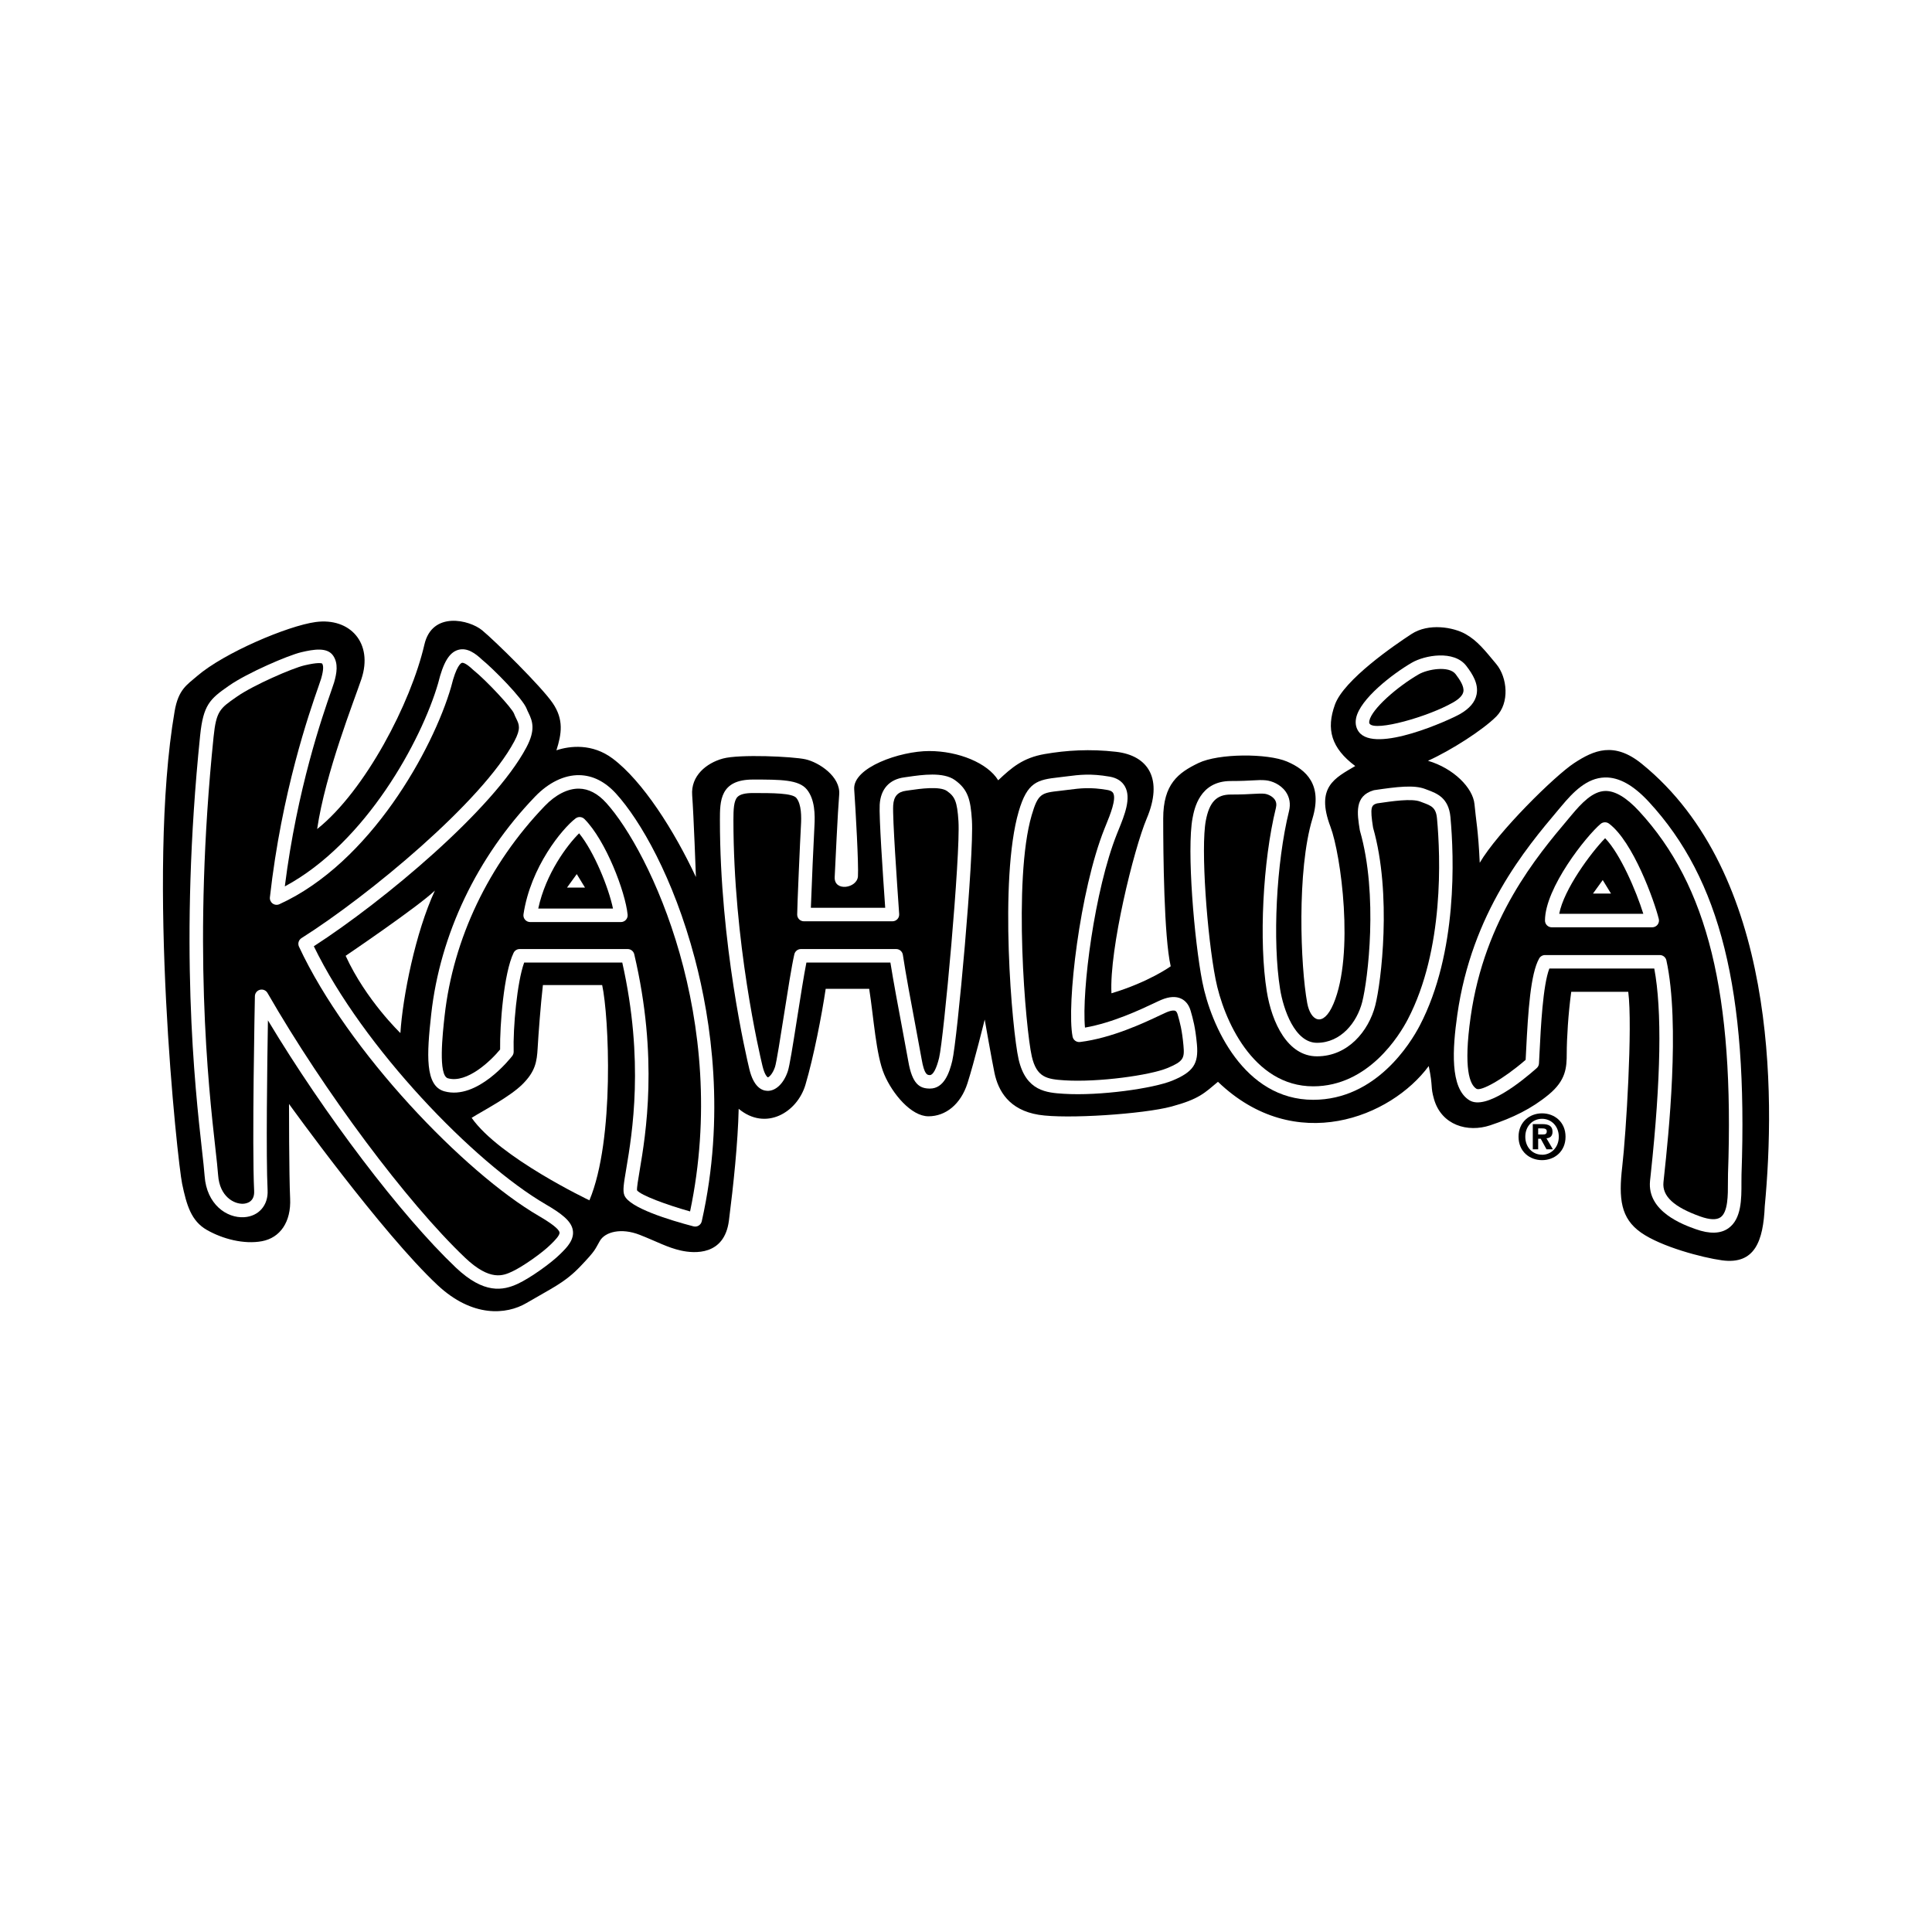
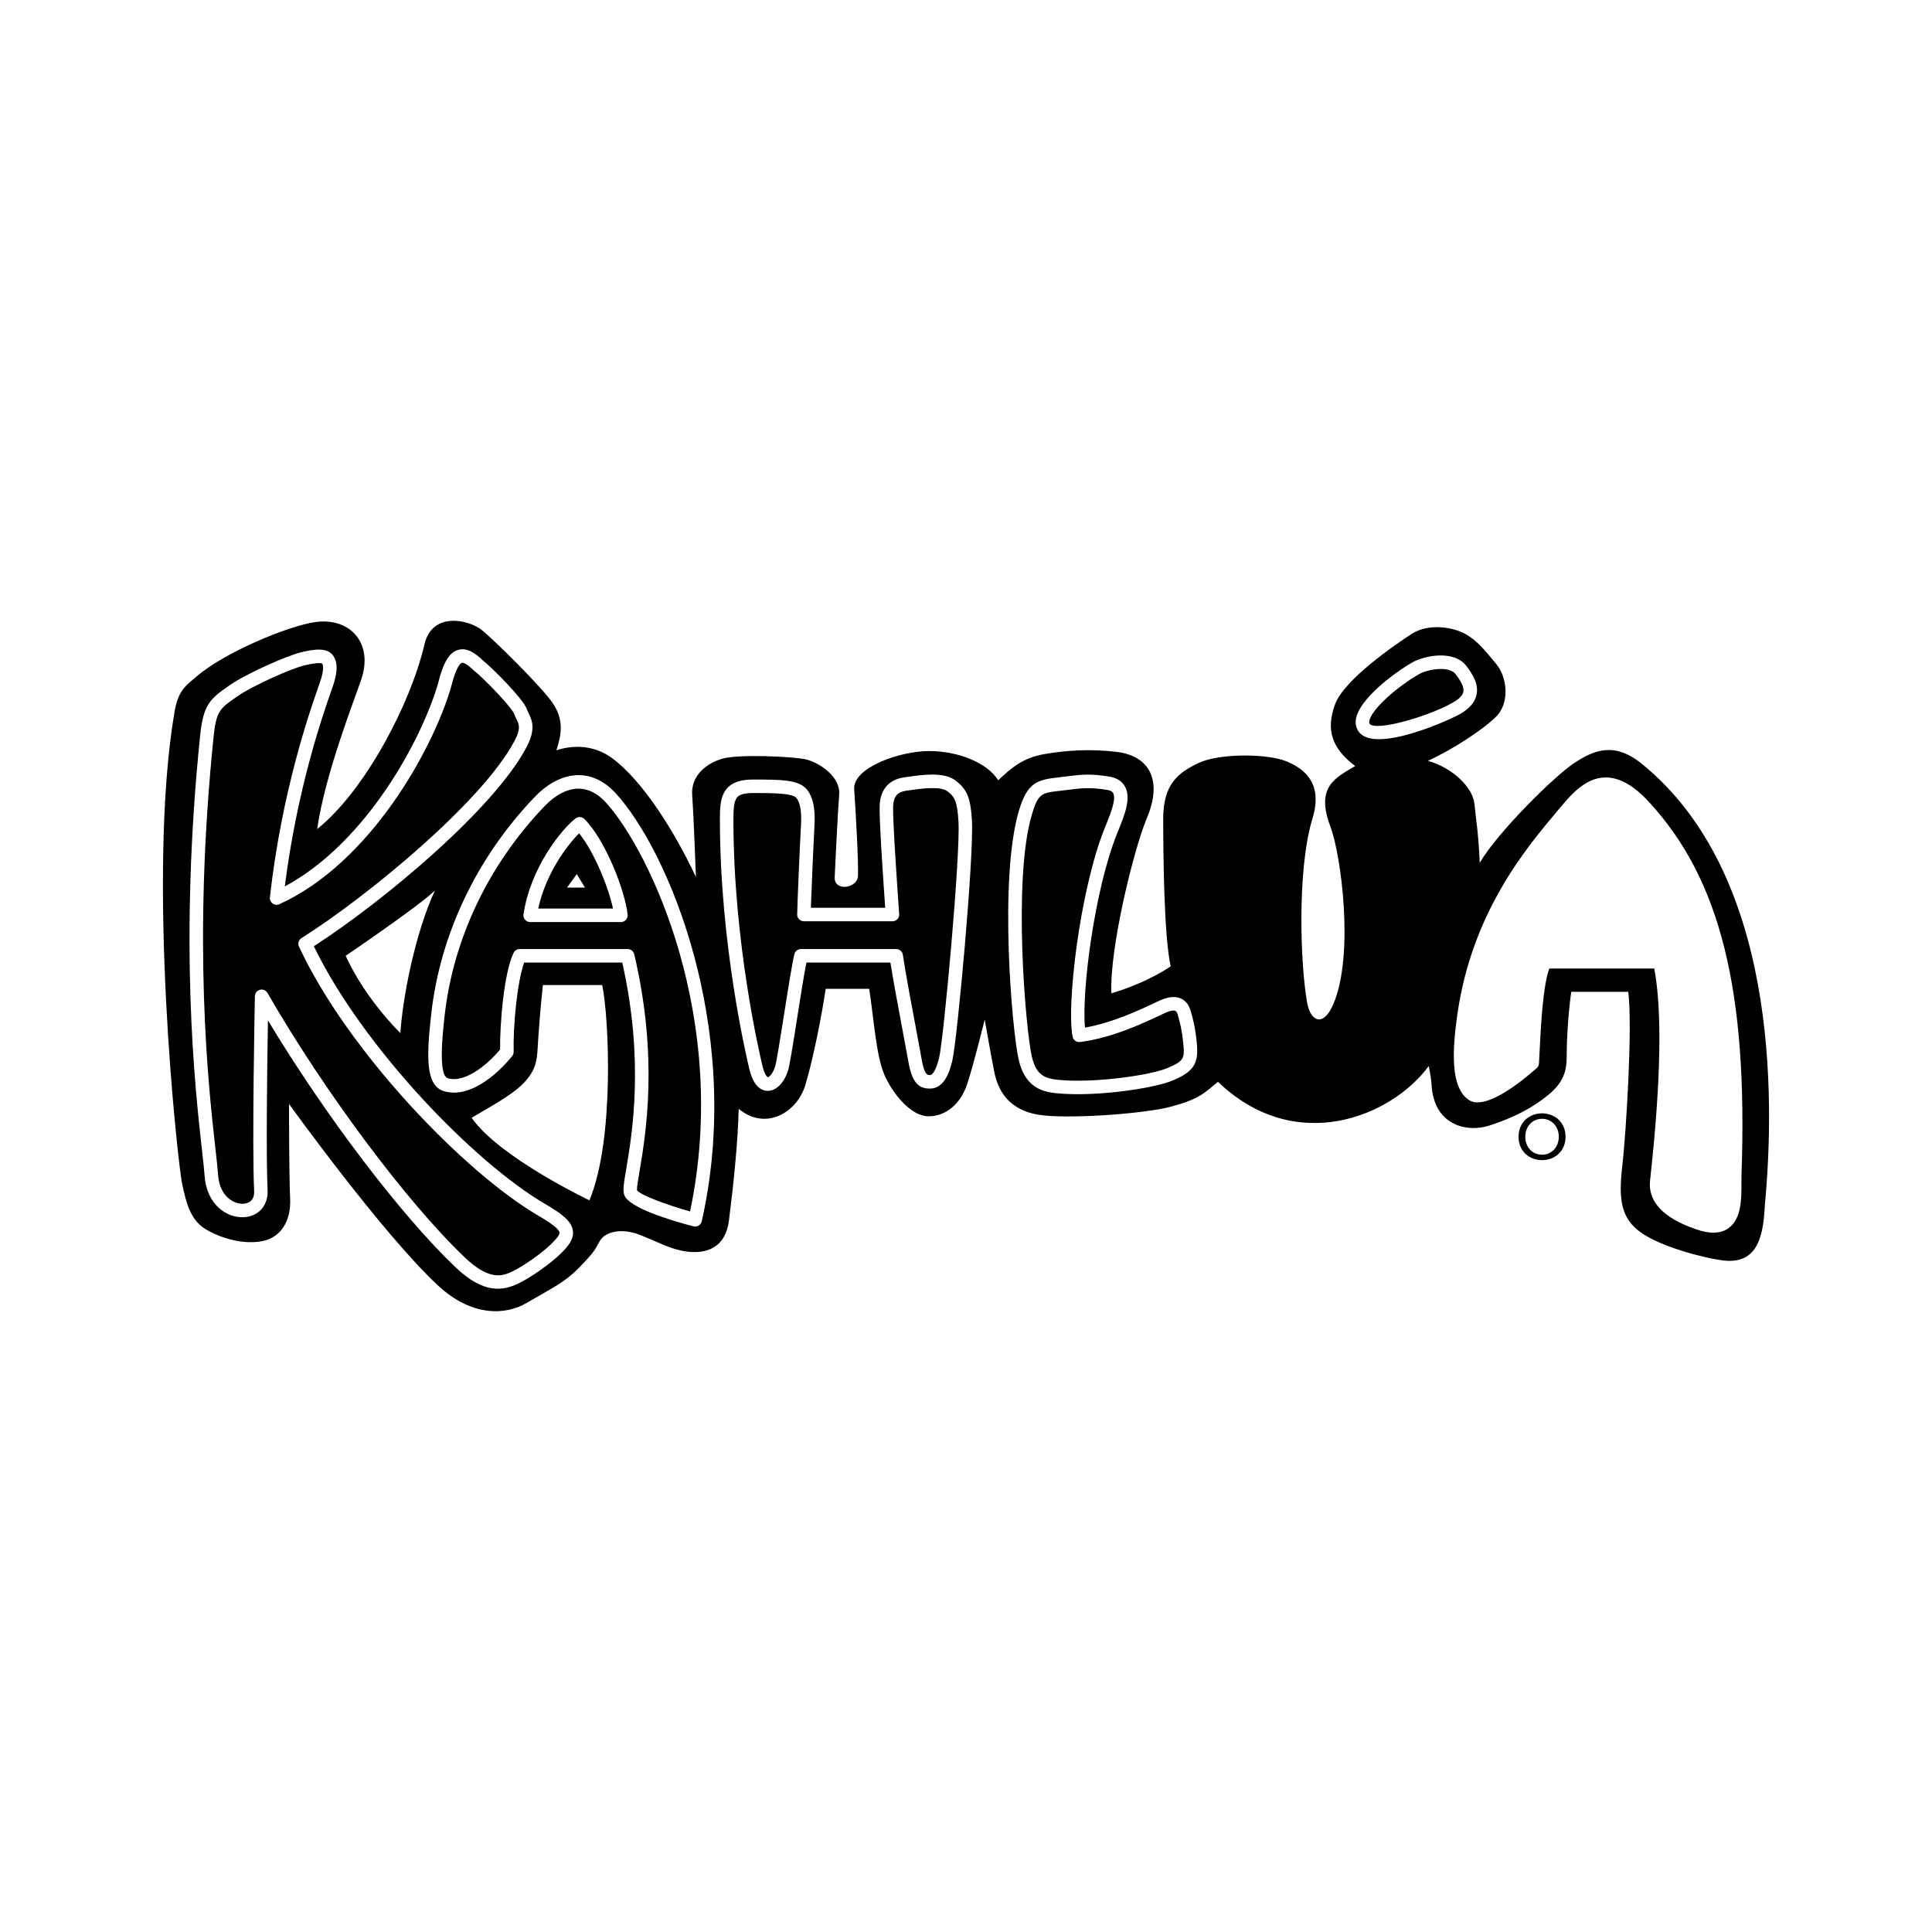
<svg xmlns="http://www.w3.org/2000/svg" version="1.0" id="Layer_1" x="0px" y="0px" width="192.756px" height="192.756px" viewBox="0 0 192.756 192.756" enable-background="new 0 0 192.756 192.756" xml:space="preserve">
  <g>
    <polygon fill-rule="evenodd" clip-rule="evenodd" fill="#FFFFFF" points="0,0 192.756,0 192.756,192.756 0,192.756 0,0  " />
    <polygon fill-rule="evenodd" clip-rule="evenodd" fill="#FFFFFF" points="8.504,8.504 184.252,8.504 184.252,184.252    8.504,184.252 8.504,8.504  " />
    <path fill-rule="evenodd" clip-rule="evenodd" d="M19.668,67.448c-1.039,0.894-1.872,1.347-2.246,3.517   c-2.817,16.344,0.299,45.011,0.749,47.144c0.449,2.133,0.898,3.705,2.469,4.604c1.572,0.898,3.705,1.459,5.5,1.121   c1.796-0.336,2.918-1.906,2.806-4.266c-0.112-2.355-0.112-9.428-0.112-9.428s9.242,12.857,14.817,18.072   c3.479,3.256,6.875,2.967,8.868,1.795c2.544-1.496,3.816-2.02,5.388-3.666c1.572-1.646,1.422-1.646,1.946-2.545   c0.524-0.896,2.126-1.318,3.966-0.598c1.722,0.674,2.769,1.271,4.116,1.57c1.347,0.301,4.34,0.525,4.79-2.992   c0.449-3.518,0.898-7.783,0.973-11.15c2.694,2.244,5.837,0.373,6.66-2.395c0.823-2.77,1.646-7.035,2.021-9.578h4.34   c0.449,2.844,0.673,6.584,1.497,8.531c0.823,1.945,2.694,4.189,4.415,4.189c1.722,0,3.218-1.197,3.892-3.293   s1.721-6.359,1.721-6.359s0.721,4.104,0.973,5.312c0.374,1.795,1.445,3.709,4.415,4.189c2.77,0.449,10.477-0.074,13.246-0.822   c2.769-0.748,3.292-1.348,4.639-2.469c7.708,7.408,17.287,3.516,21.028-1.572c0.449,2.17,0.153,1.996,0.524,3.293   c0.748,2.619,3.367,3.367,5.612,2.619s4.116-1.646,5.837-3.068c1.722-1.422,1.796-2.693,1.796-4.115s0.149-3.967,0.449-6.137h5.688   c0.449,3.441-0.225,14.219-0.599,17.436c-0.375,3.219-0.15,5.164,1.87,6.586s6.153,2.506,8.082,2.77   c3.293,0.447,4.116-1.947,4.266-5.389c1.048-11.076,1.229-33.205-12.272-44.152c-2.769-2.245-4.789-1.347-6.734-0.075   c-1.946,1.272-7.634,6.885-9.43,9.953c-0.149-3.293-0.374-4.19-0.523-5.837c-0.15-1.646-2.096-3.592-4.64-4.34   c2.319-1.048,5.463-3.068,6.81-4.415c1.347-1.347,1.122-3.892,0-5.239c-1.122-1.347-1.871-2.319-3.068-2.993   c-1.197-0.673-3.667-1.123-5.388,0c-1.722,1.123-6.735,4.565-7.634,7.034c-0.897,2.47-0.373,4.341,2.021,6.137   c-2.021,1.197-3.978,2.078-2.47,6.062c1.048,2.769,2.395,12.721,0.299,17.661c-1.027,2.422-2.29,1.715-2.619-0.074   c-0.673-3.667-1.048-13.246,0.524-18.41c1.021-3.355-0.599-4.864-2.545-5.688c-1.945-0.823-6.81-0.823-8.83,0.15   c-2.021,0.973-3.517,2.095-3.517,5.538s0.074,11.824,0.748,14.742c0,0-2.17,1.572-5.912,2.693   c-0.225-4.414,2.238-14.412,3.518-17.435c1.646-3.891,0.225-6.286-3.068-6.66c-2.604-0.296-4.938-0.15-7.109,0.225   c-2.17,0.374-3.293,1.347-4.64,2.619c-1.048-1.721-3.966-2.918-6.884-2.918c-2.918,0-7.633,1.646-7.483,3.816   c0.149,2.17,0.449,7.483,0.374,8.681s-2.395,1.571-2.32,0.075c0.075-1.497,0.299-6.436,0.449-8.232   c0.149-1.796-2.021-3.218-3.368-3.517c-1.249-0.278-6.585-0.524-8.232-0.075c-1.646,0.449-3.218,1.721-3.068,3.667   c0.149,1.946,0.374,8.158,0.374,8.158c-2.17-4.64-5.313-9.579-8.307-11.824c-2.034-1.525-4.266-1.272-5.612-0.823   c0.524-1.646,0.749-3.068-0.374-4.714s-5.762-6.211-7.035-7.259c-1.272-1.048-4.986-1.939-5.762,1.422   c-1.348,5.837-5.912,14.593-10.701,18.409c0.823-5.613,3.711-12.856,4.415-14.967c1.197-3.592-1.129-6.152-4.565-5.688   C28.723,62.434,22.362,65.128,19.668,67.448L19.668,67.448z" />
    <path fill-rule="evenodd" clip-rule="evenodd" fill="#FFFFFF" d="M34.485,95.361c0,0,7.184-4.864,8.905-6.51   c-1.946,4.19-3.218,10.626-3.442,14.218C39.948,103.068,36.505,99.775,34.485,95.361L34.485,95.361z" />
    <path fill-rule="evenodd" clip-rule="evenodd" fill="#FFFFFF" d="M54.166,98.279h5.912c0.673,3.068,1.272,15.416-1.272,21.477   c0,0-8.98-4.266-11.75-8.23c1.198-0.748,3.817-2.096,5.089-3.369c1.272-1.271,1.421-2.244,1.497-3.592   C53.717,103.219,53.942,100.225,54.166,98.279L54.166,98.279z" />
    <path fill-rule="evenodd" clip-rule="evenodd" fill="#FFFFFF" d="M164.517,80.012c-1.549-1.677-2.985-2.477-4.393-2.444   c-1.828,0.043-3.191,1.49-4.326,2.842l-0.343,0.408c-3.223,3.827-8.616,10.231-10.061,20.436c-0.473,3.338-0.761,7.324,1.215,8.525   c1.65,1.006,5.241-1.912,6.709-3.213c0.135-0.121,0.216-0.285,0.226-0.465l0.061-1.184c0.117-2.359,0.326-6.605,0.973-8.285h10.469   c0.781,4.158,0.666,11.033-0.346,20.459l-0.077,0.727c-0.308,3.08,3.356,4.387,4.56,4.816c1.38,0.494,2.476,0.463,3.258-0.09   c1.314-0.928,1.308-2.939,1.302-4.557c-0.001-0.299-0.001-0.584,0.007-0.826C174.403,98.842,171.643,87.732,164.517,80.012   L164.517,80.012z" />
-     <path fill-rule="evenodd" clip-rule="evenodd" d="M172.403,117.113c-0.01,0.27-0.009,0.566-0.008,0.881   c0.004,1.234,0.01,2.926-0.733,3.451c-0.402,0.285-1.084,0.258-2.026-0.078c-2.644-0.943-3.811-2.029-3.672-3.414l0.075-0.719   c0.399-3.719,1.614-15.041,0.217-21.419c-0.068-0.309-0.342-0.529-0.658-0.529h-11.449c-0.243,0-0.467,0.13-0.586,0.341   c-0.857,1.51-1.105,5.225-1.303,9.225l-0.046,0.889c-2.259,1.957-4.466,3.156-4.904,2.889c-0.672-0.408-1.317-1.986-0.581-7.188   c1.39-9.82,6.627-16.04,9.757-19.755l0.344-0.41c0.946-1.127,2.061-2.332,3.326-2.361c0.984-0.023,2.118,0.653,3.371,2.01   C170.389,88.36,173.044,99.182,172.403,117.113L172.403,117.113z" />
    <path fill-rule="evenodd" clip-rule="evenodd" fill="#FFFFFF" d="M160.534,82.175c-0.251-0.188-0.599-0.178-0.838,0.023   c-1.427,1.202-5.553,6.385-5.553,9.645c0,0.372,0.302,0.674,0.673,0.674h10.028c0.207,0,0.403-0.096,0.53-0.259   c0.128-0.164,0.173-0.377,0.123-0.578C165.042,89.856,162.935,83.976,160.534,82.175L160.534,82.175z" />
-     <path fill-rule="evenodd" clip-rule="evenodd" d="M160.143,83.627c1.503,1.543,3.097,5.255,3.811,7.543h-8.391   C156.027,88.724,158.73,85.073,160.143,83.627L160.143,83.627z" />
    <path fill-rule="evenodd" clip-rule="evenodd" fill="#FFFFFF" d="M145.647,71.25c0.971-0.555,1.518-1.197,1.673-1.963   c0.213-1.052-0.398-2.03-1.023-2.847c-1.227-1.605-4.147-1.072-5.438-0.323c-1.939,1.125-5.164,3.621-5.559,5.521   c-0.136,0.652,0.069,1.106,0.266,1.373C137.202,75.231,144.696,71.794,145.647,71.25L145.647,71.25z" />
    <path fill-rule="evenodd" clip-rule="evenodd" d="M136.62,71.913c0.247-1.19,2.789-3.396,4.915-4.63   c0.902-0.524,3.032-0.886,3.692-0.024c0.415,0.544,0.879,1.236,0.772,1.762c-0.072,0.358-0.416,0.715-1.021,1.061   c-2.521,1.441-7.753,2.911-8.328,2.13C136.629,72.183,136.578,72.113,136.62,71.913L136.62,71.913z" />
-     <path fill-rule="evenodd" clip-rule="evenodd" fill="#FFFFFF" d="M144.712,81.531c-0.177-1.938-1.354-2.375-2.299-2.728   l-0.226-0.085c-1.109-0.427-2.795-0.223-5.055,0.112c-0.031,0.004-0.062,0.011-0.092,0.02c-1.918,0.564-1.641,2.296-1.373,3.97   c0.004,0.027,0.01,0.054,0.018,0.08c1.838,6.396,0.788,14.879,0.22,17.082c-0.521,2.02-2.118,4.059-4.511,4.059   c-2.221,0-3.355-3.359-3.676-5.346c-0.775-4.803-0.385-12.606,0.887-17.766c0.176-0.715,0.062-1.387-0.329-1.942   c-0.525-0.744-1.395-1.076-1.979-1.135c-0.423-0.042-0.78-0.021-1.276,0.006c-0.487,0.028-1.154,0.065-2.233,0.065   c-3.102,0-3.631,2.778-3.805,3.69c-0.598,3.136,0.173,12.271,0.974,16.346c0.858,4.371,4.155,11.768,11.062,11.768   c6.271,0,9.718-5.66,10.625-7.395c3.816-7.302,3.42-16.937,3.072-20.741L144.712,81.531L144.712,81.531z" />
    <path fill-rule="evenodd" clip-rule="evenodd" d="M140.451,101.709c-0.818,1.566-3.917,6.674-9.432,6.674   c-6.033,0-8.961-6.715-9.74-10.682c-0.847-4.311-1.494-13.092-0.973-15.834c0.352-1.844,1.07-2.595,2.481-2.595   c1.117,0,1.807-0.039,2.31-0.068c0.467-0.026,0.749-0.042,1.066-0.01s0.779,0.243,1.012,0.571c0.164,0.233,0.204,0.508,0.122,0.843   c-1.309,5.308-1.708,13.348-0.909,18.303c0.505,3.133,2.085,6.479,5.006,6.479c3.113,0,5.164-2.547,5.815-5.07   c0.591-2.289,1.68-11.086-0.217-17.744c-0.326-2.05-0.169-2.25,0.388-2.42c1.555-0.23,3.468-0.508,4.323-0.179l0.238,0.09   c0.856,0.318,1.329,0.494,1.428,1.587l0.006,0.063C143.712,85.401,144.102,94.725,140.451,101.709L140.451,101.709z" />
    <path fill-rule="evenodd" clip-rule="evenodd" fill="#FFFFFF" d="M118.796,100.863c-0.169-0.592-0.486-1.002-0.942-1.223   c-0.528-0.254-1.196-0.217-1.984,0.113c-0.163,0.066-0.392,0.176-0.706,0.324c-1.389,0.656-4.169,1.969-6.916,2.447   c-0.338-3.699,0.957-13.746,3.193-19.336l0.151-0.375c0.605-1.491,1.292-3.182,0.647-4.341c-0.295-0.53-0.811-0.863-1.534-0.987   c-1.903-0.328-3.003-0.188-4.275-0.026l-0.778,0.095c-2.165,0.241-3.158,0.471-4.014,3.399c-1.984,6.791-0.666,21.866-0.011,24.733   c0.731,3.201,2.824,3.334,4.505,3.441c3.587,0.229,8.966-0.535,10.854-1.322c2.062-0.859,2.607-1.668,2.432-3.602   C119.263,102.496,119.025,101.666,118.796,100.863L118.796,100.863z" />
    <path fill-rule="evenodd" clip-rule="evenodd" d="M116.468,106.562c-1.721,0.717-6.892,1.436-10.25,1.223   c-1.769-0.113-2.794-0.281-3.277-2.396c-0.618-2.705-1.896-17.599-0.01-24.057c0.64-2.19,0.979-2.228,2.87-2.438l0.799-0.098   c1.214-0.154,2.172-0.276,3.877,0.017c0.454,0.079,0.553,0.256,0.585,0.314c0.332,0.597-0.3,2.151-0.718,3.18l-0.154,0.381   c-2.456,6.141-3.795,17.577-3.179,20.733c0.067,0.348,0.392,0.582,0.743,0.539c3.168-0.387,6.421-1.926,7.984-2.666   c0.288-0.135,0.515-0.242,0.649-0.299c0.568-0.236,0.805-0.178,0.881-0.141c0.119,0.057,0.191,0.236,0.232,0.377   c0.222,0.777,0.432,1.512,0.575,3.094C118.191,105.588,118.074,105.893,116.468,106.562L116.468,106.562z" />
    <path fill-rule="evenodd" clip-rule="evenodd" fill="#FFFFFF" d="M95.267,77.826c-1.159-0.828-3.269-0.524-4.665-0.323l-0.38,0.054   c-1.491,0.199-2.363,1.166-2.454,2.723c-0.072,1.227,0.306,6.798,0.549,10.292h-7.417c0.064-1.93,0.292-7.055,0.355-8.117   c0.07-1.191,0.048-2.687-0.746-3.679c-0.801-1-2.626-1-5.39-1c-3.293,0-3.293,2.146-3.293,4.041   c0,12.329,2.637,23.608,2.938,24.854c0.421,1.742,1.202,2.139,1.784,2.162c0.839,0.037,1.646-0.732,2.054-1.959   c0.173-0.518,0.468-2.363,0.935-5.334c0.33-2.096,0.668-4.25,0.918-5.504h8.381c0.306,1.918,0.793,4.512,1.193,6.637l0.591,3.205   c0.392,2.273,1.117,2.729,2.16,2.729c1.401,0,1.942-1.576,2.227-2.76c0.502-2.096,2.182-20.49,1.962-23.997   C96.84,79.777,96.575,78.76,95.267,77.826L95.267,77.826z" />
    <path fill-rule="evenodd" clip-rule="evenodd" d="M93.697,105.531c-0.26,1.082-0.603,1.729-0.917,1.729   c-0.26,0-0.555,0-0.833-1.611l-0.595-3.225c-0.439-2.334-0.985-5.24-1.273-7.163c-0.05-0.33-0.333-0.574-0.667-0.574h-9.503   c-0.313,0-0.586,0.216-0.657,0.522c-0.264,1.144-0.662,3.673-1.046,6.121c-0.345,2.193-0.736,4.68-0.882,5.117   c-0.238,0.715-0.607,1.031-0.718,1.039c-0.028-0.014-0.301-0.174-0.533-1.133c-0.296-1.23-2.899-12.365-2.899-24.538   c0-1.038,0.031-1.929,0.411-2.309c0.259-0.259,0.761-0.385,1.535-0.385c1.938,0,3.942,0,4.338,0.496   c0.513,0.641,0.504,1.881,0.452,2.758c-0.078,1.339-0.375,8.101-0.375,8.87c0,0.372,0.301,0.673,0.673,0.673h8.831   c0.187,0,0.365-0.078,0.493-0.214c0.127-0.137,0.192-0.32,0.179-0.506c-0.217-3.119-0.671-9.61-0.598-10.839   c0.053-0.903,0.45-1.355,1.288-1.467l0.394-0.055c0.964-0.139,2.971-0.428,3.69,0.085c0.772,0.552,1.016,1.014,1.141,3.011   C95.837,85.323,94.15,103.643,93.697,105.531L93.697,105.531z" />
    <path fill-rule="evenodd" clip-rule="evenodd" fill="#FFFFFF" d="M61.475,79.193c-1.1-1.212-2.342-1.836-3.688-1.856   c-1.492-0.021-3.057,0.739-4.405,2.141c-5.795,6.027-9.474,13.737-10.36,21.711c-0.448,4.031-0.635,7.15,1.311,7.691   c3.303,0.918,6.635-3.348,6.775-3.529c0.095-0.125,0.145-0.277,0.14-0.432c-0.07-2.393,0.337-6.922,1.048-8.885h9.788   c2.208,9.823,0.99,17.059,0.399,20.567c-0.254,1.508-0.371,2.197-0.187,2.656c0.5,1.252,4.531,2.477,6.89,3.096   c0.177,0.047,0.365,0.02,0.521-0.076s0.267-0.25,0.307-0.428c2.369-10.531,0.933-20.062-0.688-26.202   C67.182,87.53,63.865,81.826,61.475,79.193L61.475,79.193z" />
    <path fill-rule="evenodd" clip-rule="evenodd" d="M68.849,120.865c-2.395-0.674-4.912-1.611-5.294-2.107   c-0.024-0.266,0.118-1.111,0.257-1.934c0.617-3.656,1.9-11.264-0.533-21.617c-0.071-0.304-0.343-0.52-0.656-0.52H51.846   c-0.259,0-0.495,0.148-0.607,0.382c-0.973,2.028-1.379,7.186-1.343,9.639c-0.93,1.127-3.295,3.404-5.203,2.875   c-0.996-0.277-0.532-4.453-0.334-6.236c0.854-7.689,4.403-15.122,9.993-20.936c1.087-1.13,2.299-1.744,3.415-1.728   c0.958,0.014,1.871,0.49,2.71,1.415C64.831,84.894,72.875,101.723,68.849,120.865L68.849,120.865z" />
    <path fill-rule="evenodd" clip-rule="evenodd" fill="#FFFFFF" d="M57.424,81.655c-1.331,1.018-4.487,4.839-5.196,9.565   c-0.029,0.194,0.028,0.391,0.156,0.54c0.128,0.148,0.314,0.234,0.51,0.234h9.055c0.19,0,0.372-0.081,0.499-0.222   s0.19-0.33,0.17-0.519c-0.229-2.286-2.182-7.411-4.309-9.539C58.071,81.476,57.692,81.45,57.424,81.655L57.424,81.655z" />
    <path fill-rule="evenodd" clip-rule="evenodd" d="M57.778,83.14c1.5,1.849,2.938,5.398,3.38,7.507h-7.457   C54.456,87.141,56.598,84.307,57.778,83.14L57.778,83.14z" />
    <path fill-rule="evenodd" clip-rule="evenodd" fill="#FFFFFF" d="M54.43,120.148c-7.103-4.139-18.211-15.631-23.12-25.74   c6.979-4.513,17.927-13.658,21.206-19.834c0.917-1.728,0.638-2.589,0.209-3.46c-0.065-0.133-0.127-0.258-0.171-0.379   c-0.376-1.034-3.398-4.062-4.455-4.916c-0.637-0.602-1.48-1.248-2.394-0.979c-0.887,0.26-1.483,1.256-1.992,3.326   c-1.656,5.697-7.206,15.932-15.297,20.271c1.229-9.758,3.775-17.051,4.635-19.514c0.144-0.411,0.239-0.684,0.284-0.841   c0.262-0.917,0.433-1.874-0.087-2.654c-0.588-0.882-1.952-0.646-3.185-0.357c-1.341,0.316-5.4,2.075-7.189,3.321l-0.078,0.054   c-1.858,1.292-2.516,1.893-2.827,4.92c-2.125,20.726-0.513,35.151,0.175,41.312c0.127,1.135,0.228,2.031,0.272,2.656   c0.2,2.811,2.182,4.213,3.944,4.105c1.452-0.088,2.414-1.193,2.339-2.689c-0.167-3.33-0.041-12.555,0.033-16.949   c5.624,9.363,13.273,19.461,18.736,24.654c2.809,2.67,4.716,2.318,6.211,1.619c1.188-0.553,3.284-2.029,4.232-2.977l0.088-0.088   c0.533-0.529,1.339-1.328,1.144-2.316C56.968,121.787,55.975,121.047,54.43,120.148L54.43,120.148z" />
    <path fill-rule="evenodd" clip-rule="evenodd" d="M55.055,124.053l-0.093,0.092c-0.848,0.848-2.791,2.215-3.849,2.709   c-0.873,0.408-2.192,1.023-4.714-1.373c-5.785-5.5-14.074-16.609-19.711-26.414c-0.15-0.262-0.458-0.393-0.751-0.316   c-0.293,0.074-0.5,0.336-0.506,0.639c-0.012,0.609-0.297,14.967-0.074,19.428c0.054,1.092-0.734,1.258-1.076,1.279   c-0.891,0.053-2.363-0.674-2.519-2.857c-0.046-0.652-0.148-1.561-0.277-2.711c-0.684-6.117-2.285-20.441-0.174-41.024   c0.263-2.566,0.646-2.832,2.255-3.951l0.078-0.055c1.65-1.148,5.51-2.828,6.729-3.115c1.33-0.313,1.688-0.223,1.768-0.186   c0.114,0.187,0.183,0.525-0.101,1.515c-0.034,0.12-0.134,0.406-0.26,0.767c-0.909,2.601-3.673,10.516-4.851,21.045   c-0.027,0.241,0.078,0.478,0.274,0.62c0.196,0.143,0.454,0.168,0.675,0.067c9.099-4.149,15.336-15.499,17.13-21.677   c0.003-0.009,0.005-0.019,0.007-0.028c0.517-2.113,0.981-2.348,1.068-2.374c0.07-0.021,0.355-0.032,1.106,0.682   c0.014,0.013,0.028,0.026,0.043,0.037c1.271,1.018,3.848,3.778,4.054,4.344c0.068,0.189,0.149,0.354,0.228,0.513   c0.278,0.565,0.479,0.974-0.19,2.234c-3.207,6.041-14.596,15.454-21.242,19.652c-0.287,0.181-0.394,0.547-0.251,0.854   c4.876,10.46,16.519,22.552,23.919,26.862c1.311,0.764,2.008,1.316,2.073,1.645C55.88,123.234,55.323,123.787,55.055,124.053   L55.055,124.053z" />
    <polygon fill-rule="evenodd" clip-rule="evenodd" fill="#FFFFFF" points="159.905,87.803 160.729,89.15 158.933,89.15    159.905,87.803  " />
    <polygon fill-rule="evenodd" clip-rule="evenodd" fill="#FFFFFF" points="57.543,87.209 58.366,88.556 56.57,88.556 57.543,87.209     " />
    <path fill-rule="evenodd" clip-rule="evenodd" d="M153.853,115.748c-1.241,0-2.347-0.857-2.347-2.334s1.105-2.336,2.347-2.336   c1.235,0,2.341,0.859,2.341,2.336S155.088,115.748,153.853,115.748L153.853,115.748z" />
    <path fill-rule="evenodd" clip-rule="evenodd" fill="#FFFFFF" d="M153.853,111.623c-0.926,0-1.674,0.715-1.674,1.791   c0,1.074,0.748,1.797,1.674,1.791v0.006c0.902,0,1.668-0.723,1.668-1.797C155.521,112.338,154.755,111.623,153.853,111.623   L153.853,111.623z" />
-     <path fill-rule="evenodd" clip-rule="evenodd" d="M153.464,114.668h-0.537v-2.516h0.938c0.648,0,1.031,0.186,1.031,0.762   c0,0.463-0.271,0.629-0.605,0.654l0.643,1.1h-0.637l-0.58-1.057h-0.253V114.668L153.464,114.668z" />
    <path fill-rule="evenodd" clip-rule="evenodd" fill="#FFFFFF" d="M153.939,113.186c0.24,0,0.383-0.051,0.383-0.328   c0-0.26-0.278-0.277-0.482-0.277h-0.376v0.605H153.939L153.939,113.186z" />
  </g>
</svg>